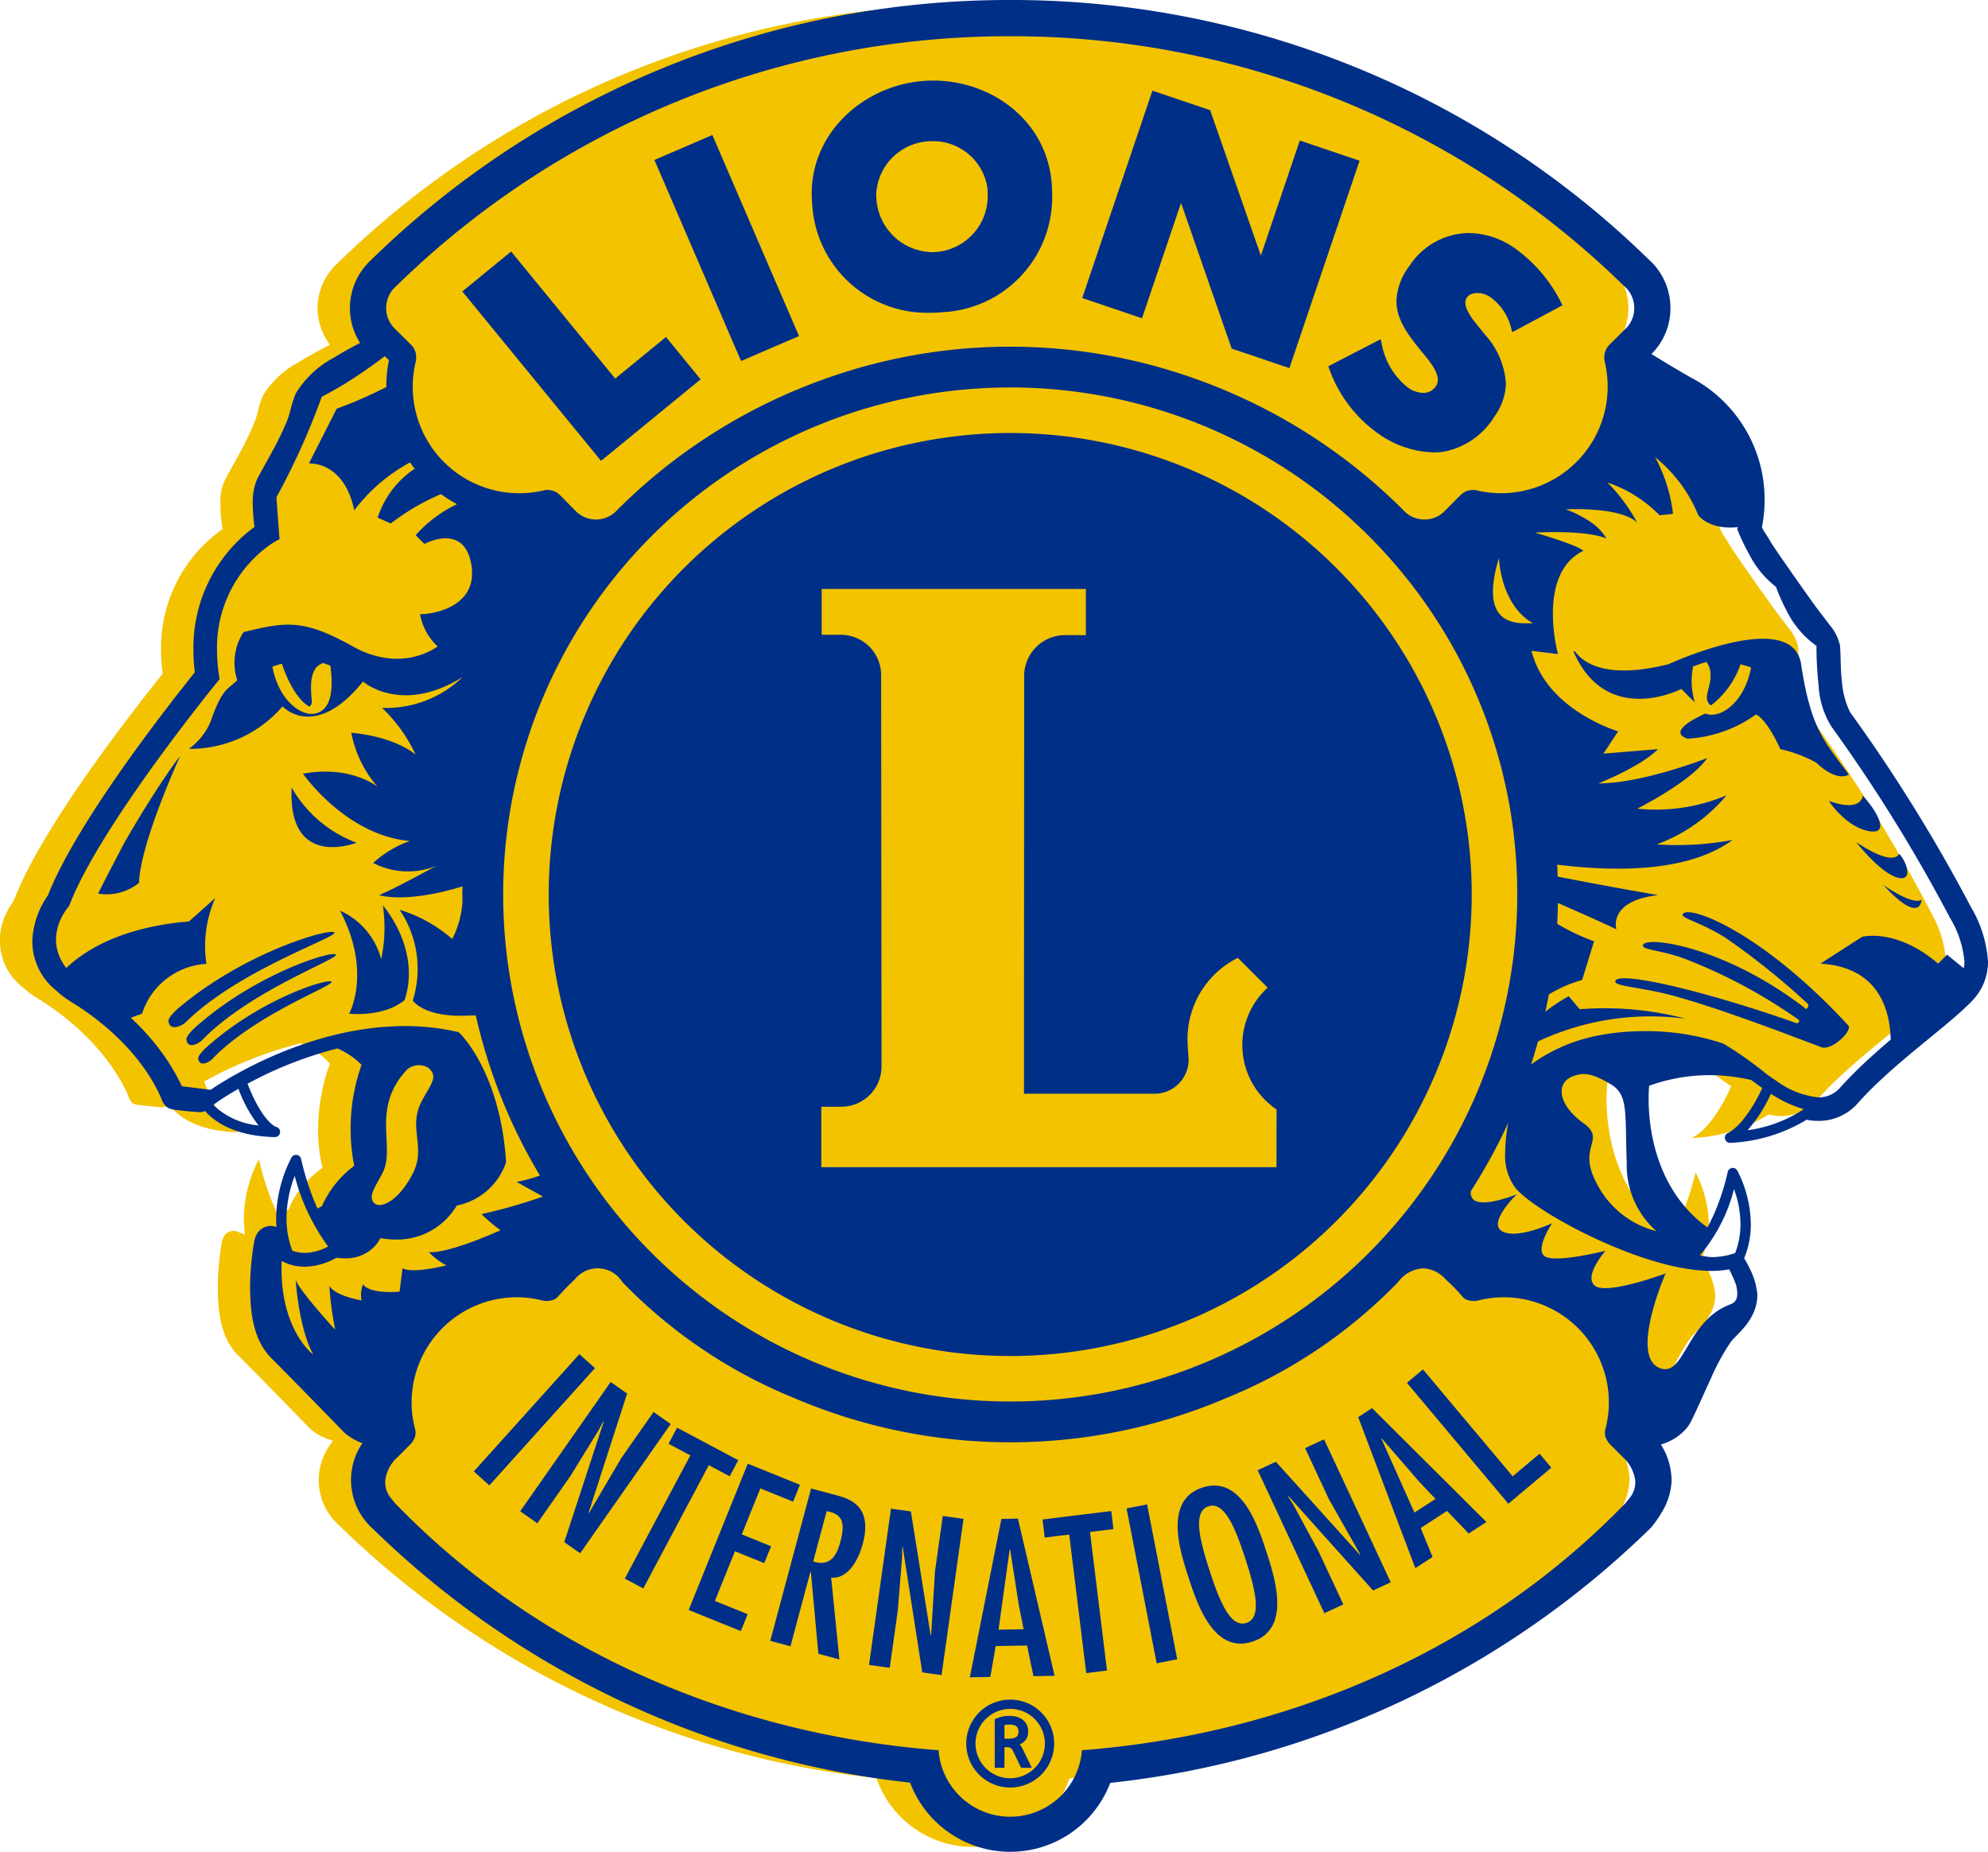
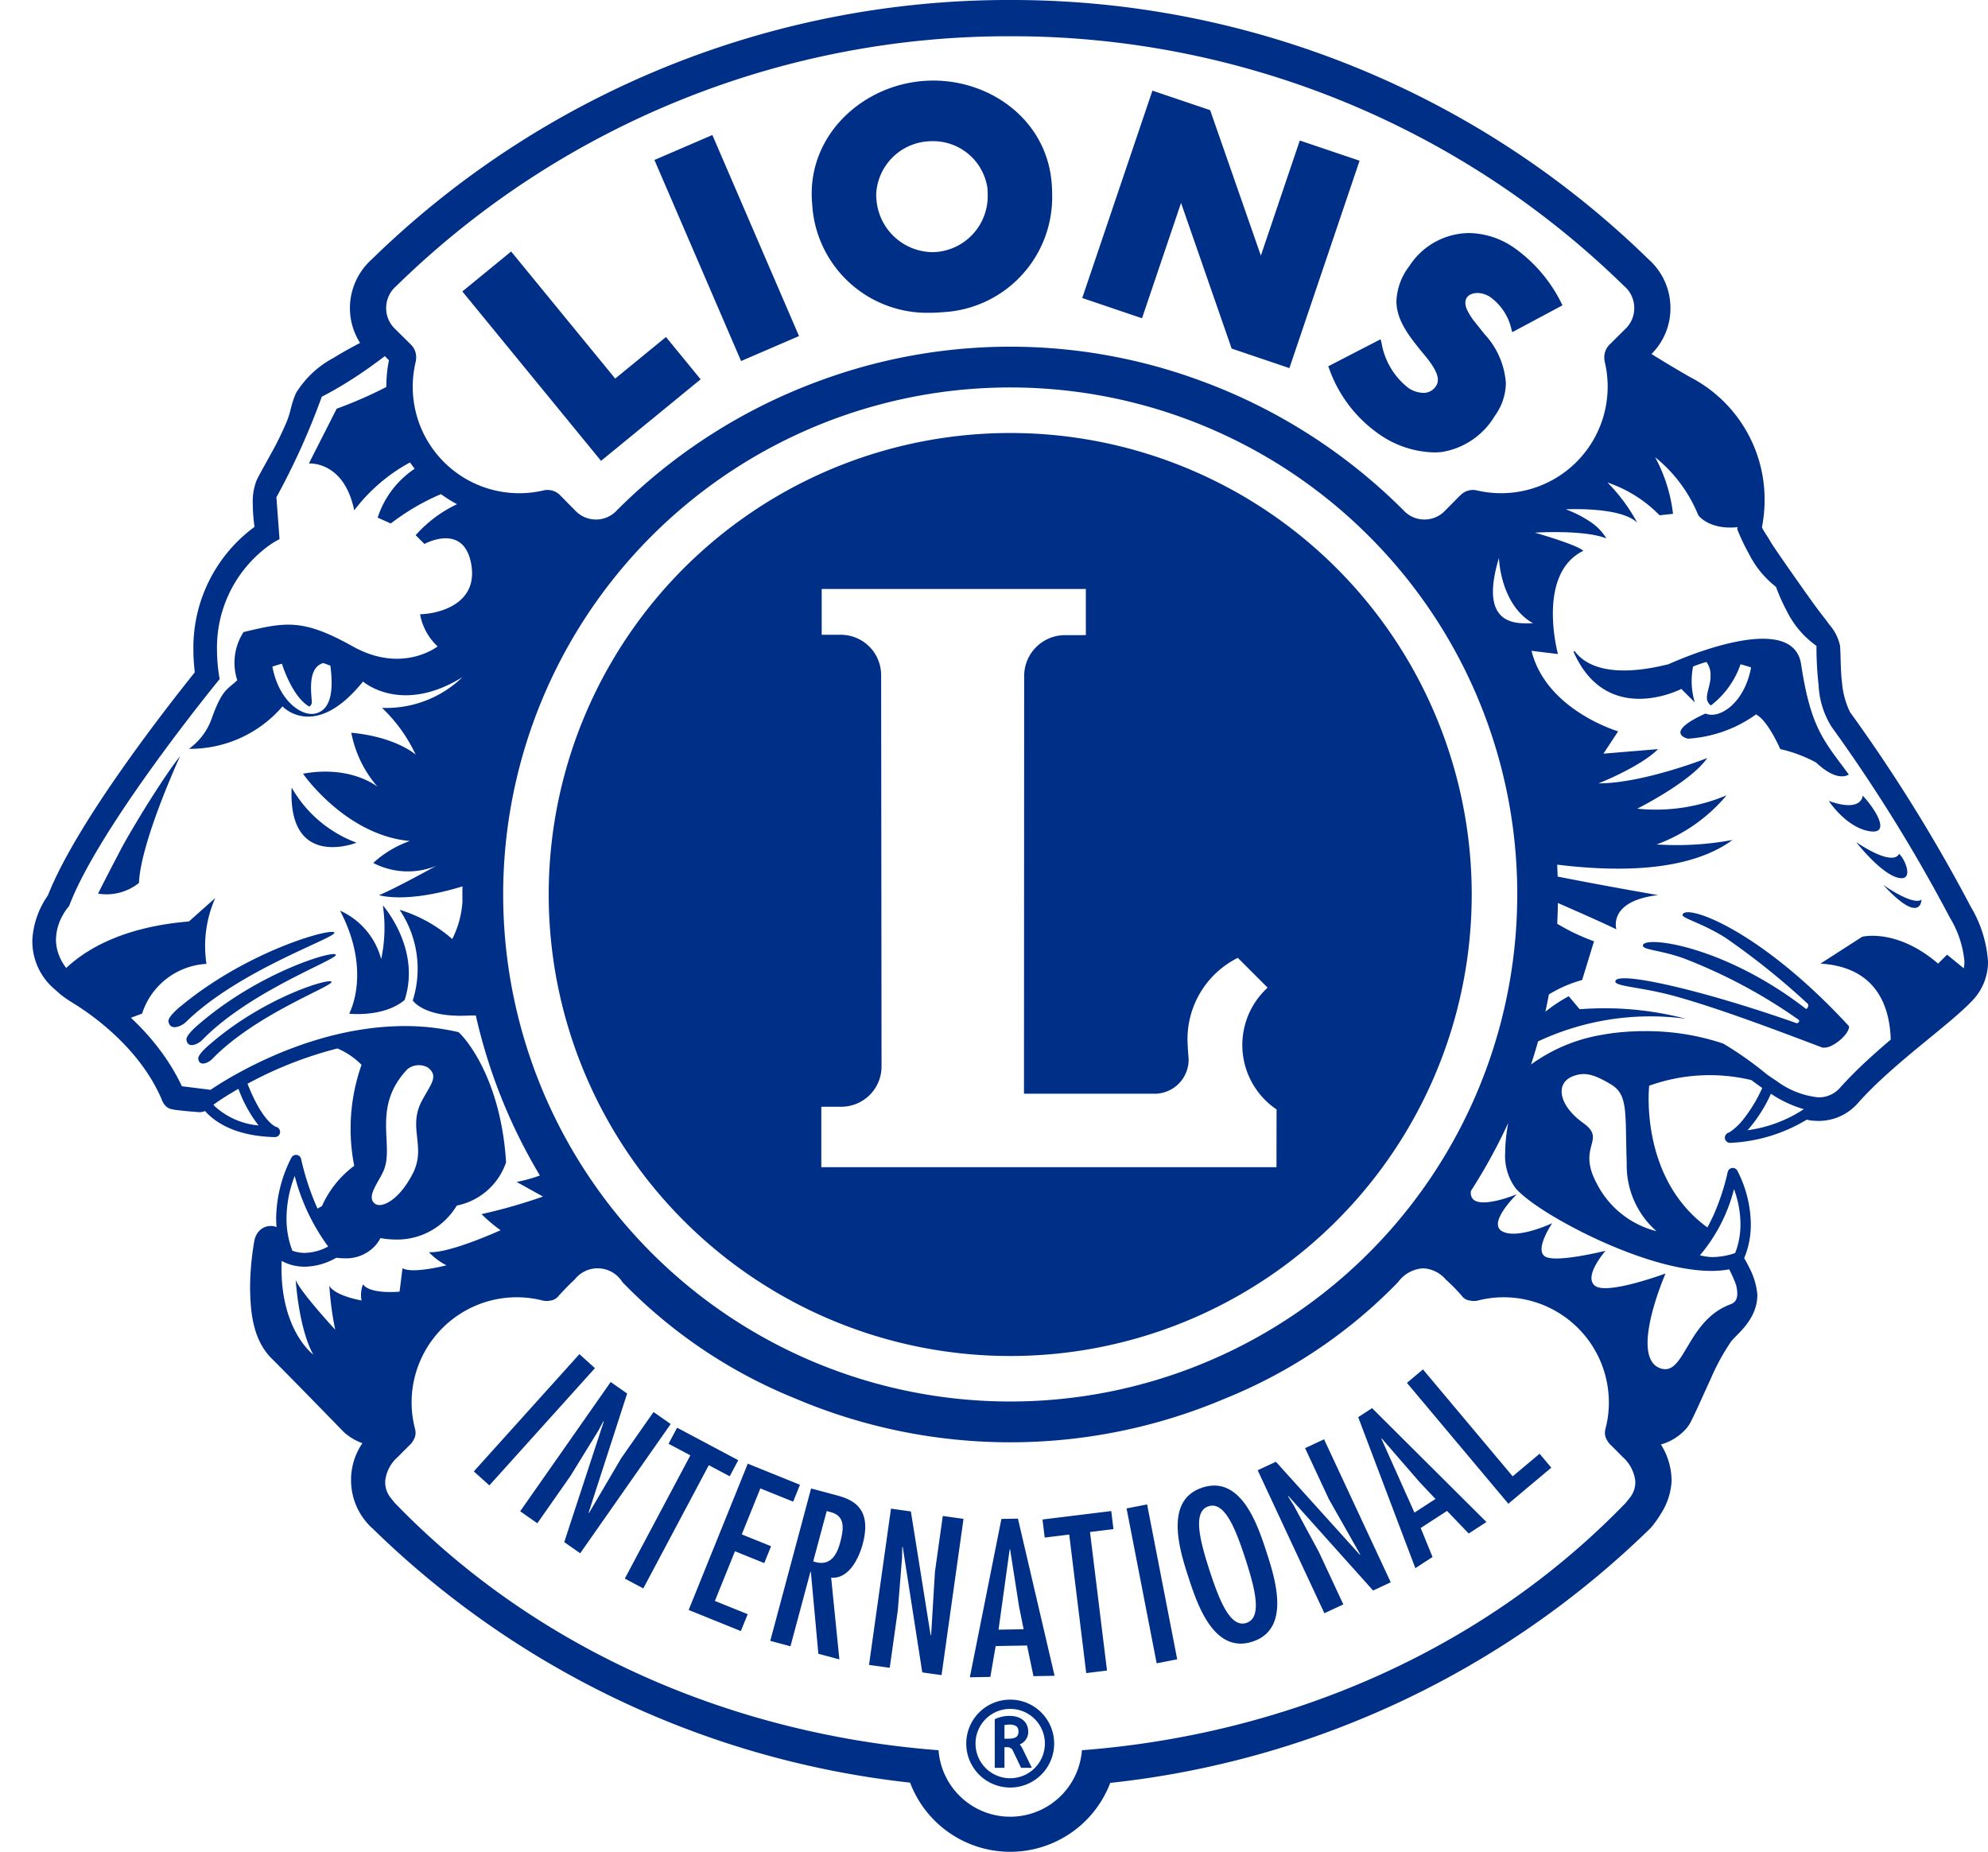
<svg xmlns="http://www.w3.org/2000/svg" id="レイヤー_1" data-name="レイヤー 1" viewBox="0 0 181.417 168.991">
  <defs>
    <style>.cls-1{fill:#f3c300;}.cls-2{fill:#002f87;}</style>
  </defs>
-   <path class="cls-1" d="M183.366,116.191a10.165,10.165,0,0,0-1.32-4.367l-.205-.396-.002.001-.004 0.0.005-.003-.205-.397a146.78,146.78,0,0,0-10.754-17.28l-.021-.025-.017-.027a7.931,7.931,0,0,1-.797-2.874c-.159-1.323-.108-2.652-.182-3.37a3.859,3.859,0,0,0-.866-1.683c-.449-.611-1.02-1.316-1.603-2.134-.843-1.181-1.744-2.461-2.459-3.491-.353-.507-.67-.97-.905-1.318-.243-.364-.368-.544-.421-.644-.327-.577-.644-.986-.78-1.295-.019-.042-.038-.084-.056-.126l-.057-.13.028-.137a12.362,12.362,0,0,0,.233-2.413c0-.028-.001-.034-.001-.071,0-.021-.001-.046-.001-.077A12.114,12.114,0,0,0,156.415,63.284c-1.317-.757-2.495-1.464-3.551-2.124l-.48-.302.405-.395a5.405,5.405,0,0,0,1.596-3.806c0-.023,0-.006-.001-.054l.001-.015v-.007a5.491,5.491,0,0,0-1.665-3.94l-.196-.179A82.681,82.681,0,0,0,94.625,28.922l.018-.001c-.035.002-.036.001-.06.002l-.026-.001h-.02A82.762,82.762,0,0,0,36.552,52.538l-.047.041a5.543,5.543,0,0,0-1.733,3.991v.041l-0.0.083a5.456,5.456,0,0,0,.857,2.838l.261.411-.432.224c-.663.345-1.527.81-2.372,1.337a8.545,8.545,0,0,0-3.278,3.029c-.452,1.038-.421,1.514-.797,2.486a28.274,28.274,0,0,1-1.512,3.1c-.57,1.05-1.087,1.94-1.289,2.385a4.909,4.909,0,0,0-.306,1.939,15.588,15.588,0,0,0,.154,2.056l.037.264-.217.158a13.218,13.218,0,0,0-5.391,10.851,16.553,16.553,0,0,0,.124,2.003l.023.186-.117.146C18.513,92.609,9.844,103.554,7.186,110.33c-.153.403-.476.774-.793,1.419a5.5,5.5,0,0,0-.602,2.482v.059c-.001.037-.001.076-.001.117a5.275,5.275,0,0,0,1.896,4.017l.53.47.099.075c.083.055.115.089.242.178.137.1.351.247.689.454,2.002,1.226,6.213,4.25,8.263,8.905l.006.014.006.016c.015.042.039.106.061.158a1.118,1.118,0,0,0,.304.443c.177.117.074.057.216.109a4.478,4.478,0,0,0,.595.101c.68.083,1.642.158,1.868.175l.118-.001a1.301,1.301,0,0,0,.269-.073l.285-.108.204.226c.076.086.137.156.202.22.971.96,2.728,1.938,5.829,2.013h.011a.027.027,0,0,0,.026-.023l.001-.005c0-.011-.012-.026-.02-.026l-.497-.275c-.544-.418-1.447-1.441-2.426-3.933l-.144-.368.348-.187a36.031,36.031,0,0,1,8.312-3.261l.156-.039.145.071a7.295,7.295,0,0,1,2.346,1.611l.169.203-.096.246a13.717,13.717,0,0,0-.49,1.65,18.028,18.028,0,0,0-.496,4.13,14.622,14.622,0,0,0,.336,3.174l.064.288-.241.172c0,.001-.115.081-.314.246a9.817,9.817,0,0,0-.779.719,7.731,7.731,0,0,0-1.695,2.512l-.057.148-.139.079c-.135.076-.27.152-.401.225l-.425.238-.2-.443c-.175-.386-.338-.772-.482-1.15a25.615,25.615,0,0,1-1.006-3.277l-.004-.003-.038-.188c-.001-.01-.012-.02-.03-.022a.025.025,0,0,0-.021.016A11.949,11.949,0,0,0,28.04,139.636v.006c.001.271.014.528.035.78l.059.716-.667-.264a.944.944,0,0,0-.349-.071h-.009a1.099,1.099,0,0,0-.217.024,1.035,1.035,0,0,0-.687.519,1.352,1.352,0,0,0-.152.385l-.003.018-0.0.004-.001.006-.001.007-.004.018c-.003.016-.007.037-.012.067-.01.059-.025.144-.043.256-.036.222-.085.543-.133.936a24.761,24.761,0,0,0-.194,2.989c.027,2.062.232,4.429,1.743,6.01,2.326,2.323,6.398,6.521,6.66,6.79l.005.004.036.036a4.687,4.687,0,0,0,1.517.893l.54.197-.326.474a5.456,5.456,0,0,0-.958,3.07c-.001.032-.001.014-.001.024h-.014l.015.027a5.483,5.483,0,0,0,1.666,3.942l.194.179a82.656,82.656,0,0,0,48.755,23.034l.27.029.097.256a9.324,9.324,0,0,0,17.432.023l.098-.255.271-.029a82.737,82.737,0,0,0,49.019-23.105l.036-.037a8.95,8.95,0,0,0,.88-1.235,5.623,5.623,0,0,0,.895-2.747c0-.031-.001-.029-.001-.05a5.826,5.826,0,0,0-.904-3.026l-.321-.5.569-.168a4.367,4.367,0,0,0,2.171-1.392,3.195,3.195,0,0,0,.334-.547c.414-.8,1.059-2.297,1.75-3.778a20.223,20.223,0,0,1,1.913-3.508c.588-.756,2.271-1.934,2.314-3.907,0-.073-.003-.135-.005-.18a6.118,6.118,0,0,0-.655-2.142c-.144-.301-.289-.559-.394-.747-.032-.054-.06-.101-.084-.142l-.114-.195.088-.207a7.536,7.536,0,0,0,.569-2.947l-.001-.009a10.476,10.476,0,0,0-1.176-4.649.032.032,0,0,0-.021-.016l-.007.001a.027.027,0,0,0-.022.02l-0.0.003-.004.015c-.002.012-.006.029-.01.05-.009.043-.023.105-.041.183-.037.158-.093.382-.167.659-.151.553-.38,1.31-.696,2.138a16.373,16.373,0,0,1-.985,2.132l-.245.44-.406-.296c-4.989-3.645-5.543-9.562-5.546-12.095.001-.768.054-1.233.055-1.247l.03-.265.247-.099a14.571,14.571,0,0,1,5.429-.988,20.425,20.425,0,0,1,4.154.45l.096.02.08.06c.212.159.427.319.641.474.11.079.222.156.335.234l.31.213-.158.342a13.959,13.959,0,0,1-1.824,3.006,6.085,6.085,0,0,1-1.101,1.065,2.831,2.831,0,0,1-.316.202c-.037.019-.066.033-.081.04l-.038.018a.028.028,0,0,0-.008.019h-.033l.034.007a.031.031,0,0,0,.028.022l.002-.001a14.281,14.281,0,0,0,6.747-2.044l.161-.105.188.045a2.85,2.85,0,0,0,.562.083c.134.011.264.018.392.019.031,0,.026-.001.058-.001l.006-.001a4.318,4.318,0,0,0,3.247-1.507c3.279-3.683,8.341-7.104,10.451-9.363a4.665,4.665,0,0,0,1.261-2.784h-.018Z" transform="translate(-5.79 -28.476)" />
  <path class="cls-2" d="M179.085,106.39s-.323,1.299-3.9-1.055c0,0,2.165,2.787,3.753,3.225C180.524,108.998,179.656,106.865,179.085,106.39Zm-3.311-5.31s-.041,1.579-3.096.486c0,0,1.49,2.291,3.551,2.733C178.444,104.774,176.988,102.378,175.774,101.081Zm-1.273-1.931c-2.311-3.126-3.464-4.238-4.35-10.059-.796-5.228-12.097,0-12.097,0-5.554,1.389-7.703-.06-8.509-1.125,0-.023-.239-.187-.104.109,3.07,6.764,9.779,3.272,9.779,3.272l1.233,1.231a6.723,6.723,0,0,1-.156-3.281c.258-.094.709-.275,1.215-.412a1.954,1.954,0,0,1,.372,1.293c.035.615-.329,1.435-.329,1.958a.849.849,0,0,0,.367.718,8.043,8.043,0,0,0,2.704-3.759c.331.091.654.187.962.292-.609,3.222-2.764,4.614-3.994,4.265a1.83,1.83,0,0,1-.173-.06c-3.924,1.79-1.597,2.295-1.597,2.295a11.89,11.89,0,0,0,6.212-2.213c1.086.543,2.216,3.164,2.216,3.164a12.533,12.533,0,0,1,3.261,1.223C173.548,99.965,174.5,99.15,174.5,99.15ZM36.304,113.591c-.092-.494-7.662,1.526-13.839,6.561,0,0-1.391,1.064-1.3,1.551.178.947,1.287.339,1.572.059C27.561,117.015,36.396,114.084,36.304,113.591Zm88.585,47.039,2.17,4.655,2.853,5.033-.019.051-7.67-8.497-1.662.775,6.086,13.049,1.73-.806-2.236-4.794-2.301-4.258-.5-.799.019-.051,7.735,8.635,1.609-.751-6.085-13.05Zm-106.191-57.883c-.694,1.154-1.29,2.138-1.888,3.249l.007-.002c-.635,1.208-1.643,3.146-2.076,4.032a4.733,4.733,0,0,0,3.731-.977C18.623,105.292,22.227,97.478,22.227,97.478c-1.029,1.28-2.572,3.715-3.532,5.27ZM24.937,123.78s-1.121.916-1.054,1.326c.132.799,1.023.274,1.253.034,3.898-4.068,10.976-6.642,10.908-7.058C35.976,117.665,29.918,119.454,24.937,123.78ZM73.418,61.423l5.287-2.278L70.798,40.797,65.511,43.075l.104.241Zm40.15-14.431,4.618,13.293,5.269,1.783,6.404-18.926L124.404,41.298l-3.553,10.503-4.627-13.271-5.269-1.783-6.404,18.925,5.455,1.847ZM90.628,57.019h.016q.589,0,1.197-.056a10.512,10.512,0,0,0,9.965-10.719c-.001-.391-.019-.79-.056-1.193-.525-5.624-5.515-9.224-10.793-9.222q-.537,0-1.076.05c-5.366.498-10.016,4.713-10.019,10.267q0,.463.044.935A10.502,10.502,0,0,0,90.628,57.019Zm-.235-15.638c.159-.016.317-.023.476-.023h.007a5.01,5.01,0,0,1,5.02,4.262l-.001 0q.026.293.027.578a5.118,5.118,0,0,1-4.592,5.265c-.159.015-.316.022-.472.022a5.189,5.189,0,0,1-5.094-4.922c-.012-.123-.017-.246-.017-.37A5.082,5.082,0,0,1,90.393,41.38Zm36.692,20.739a12.254,12.254,0,0,0,4.483,5.925,9.085,9.085,0,0,0,5.082,1.716c.228,0,.457-.01.686-.033a6.904,6.904,0,0,0,4.856-3.285,5.221,5.221,0,0,0,1.018-3.004,7.328,7.328,0,0,0-1.944-4.467l-.829-1.038a5.768,5.768,0,0,1-.784-1.222,1.538,1.538,0,0,1-.139-.603c.004-.567.434-.879,1.099-.895a2.151,2.151,0,0,1,1.206.397,4.939,4.939,0,0,1,1.887,2.865l.087.315,4.58-2.45-.109-.226a13.499,13.499,0,0,0-4.222-4.973h-.001a7.412,7.412,0,0,0-4.208-1.399,6.565,6.565,0,0,0-5.44,3.025,5.59,5.59,0,0,0-1.171,3.184c.006,1.699,1.061,3.095,2.375,4.698.532.632,1.423,1.703,1.404,2.494a.985.985,0,0,1-.177.576,1.343,1.343,0,0,1-1.16.61,2.556,2.556,0,0,1-1.405-.491,6.621,6.621,0,0,1-2.398-4.083l-.081-.322-4.777,2.468Zm-66.446,8.412,9.088-7.441-3.162-3.861-4.634,3.794L52.435,51.427l-4.453,3.646.166.203Zm117.014,38.703c3.444,3.729,3.486,1.342,3.486,1.342C180.329,111.143,177.653,109.235,177.653,109.235Zm9.554,6.98a11.223,11.223,0,0,0-1.573-4.994l-.001.001 0-.001-.007.001.007-.003a147.237,147.237,0,0,0-11.011-17.748,7.58,7.58,0,0,1-.737-2.7c-.155-1.281-.104-2.586-.184-3.381a4.277,4.277,0,0,0-.947-1.882c-.458-.624-1.026-1.325-1.599-2.129-.842-1.179-1.742-2.458-2.456-3.487-.704-1.011-1.266-1.847-1.305-1.929-.335-.585-.676-1.051-.761-1.257-.019-.042-.037-.083-.054-.121a12.759,12.759,0,0,0,.242-2.502c0-.036-.001-.059-.001-.071a12.558,12.558,0,0,0-6.787-11.116c-1.313-.753-2.485-1.458-3.536-2.115a5.864,5.864,0,0,0,1.73-4.149l-.001-.017.001-.028v-.007a5.939,5.939,0,0,0-1.81-4.268l-.185-.17A83.127,83.127,0,0,0,98.021,28.476h-.004l-.038.001h-.006l-.04-.001a83.191,83.191,0,0,0-58.28,23.728l-.061.054a5.988,5.988,0,0,0-1.87,4.311H37.723c0,.003-0.0.016 0.0.035l-0.0.018a5.893,5.893,0,0,0,.927,3.149c-.669.347-1.542.818-2.407,1.358a8.906,8.906,0,0,0-3.446,3.227c-.476,1.103-.453,1.611-.803,2.504a28.079,28.079,0,0,1-1.487,3.045c-.568,1.047-1.08,1.927-1.306,2.42a5.322,5.322,0,0,0-.344,2.118,16.159,16.159,0,0,0,.158,2.116,13.669,13.669,0,0,0-5.576,11.212,16.949,16.949,0,0,0,.128,2.057c-2.013,2.52-10.685,13.443-13.406,20.36a7.845,7.845,0,0,0-1.419,4.044v.048a5.721,5.721,0,0,0,2.045,4.48l.556.491.104.079a11.483,11.483,0,0,0,.962.653c1.962,1.198,6.107,4.191,8.087,8.703.017.049.045.125.087.218a1.541,1.541,0,0,0,.421.585.958.958,0,0,0,.356.183,4.556,4.556,0,0,0,.678.118c.766.094,1.909.178,1.917.179l.163-.003a1.775,1.775,0,0,0,.387-.101c.071.079.139.158.219.238,1.056,1.047,2.942,2.068,6.143,2.141h.011a.473.473,0,0,0,.091-.937l.001-.002c-.144-.051-1.293-.611-2.592-3.93a35.57,35.57,0,0,1,8.207-3.22,6.92,6.92,0,0,1,2.198,1.495,17.542,17.542,0,0,0-.669,9.214,9.297,9.297,0,0,0-2.946,3.679c-.135.076-.27.152-.401.225-.172-.38-.332-.758-.472-1.126a24.601,24.601,0,0,1-1.028-3.399.473.473,0,0,0-.887-.114,12.381,12.381,0,0,0-1.389,5.51c0,.285.014.556.036.816a1.386,1.386,0,0,0-.522-.101,1.44,1.44,0,0,0-.298.03,1.473,1.473,0,0,0-.994.738,1.83,1.83,0,0,0-.202.522l-.006.03a25.819,25.819,0,0,0-.394,4.36c.032,2.076.217,4.571,1.874,6.318,2.398,2.396,6.666,6.798,6.669,6.799l.052.051a5.146,5.146,0,0,0,1.657.976,5.908,5.908,0,0,0-1.037,3.323c0,.004-0.0.022,0,.051v0a5.937,5.937,0,0,0,1.81,4.269l.185.17A83.1,83.1,0,0,0,88.841,191.154a9.769,9.769,0,0,0,18.265.024,83.197,83.197,0,0,0,49.296-23.243l.047-.05a9.537,9.537,0,0,0,.927-1.302,6.051,6.051,0,0,0,.957-2.973c0-.033-.001-.054-.001-.059a6.273,6.273,0,0,0-.975-3.257,4.81,4.81,0,0,0,2.391-1.54,3.551,3.551,0,0,0,.383-.621c.428-.828,1.07-2.32,1.759-3.795a20.078,20.078,0,0,1,1.869-3.434c.456-.626,2.348-1.937,2.398-4.17,0-.084-.003-.156-.006-.212a6.538,6.538,0,0,0-.698-2.303c-.151-.314-.299-.582-.41-.776-.032-.056-.06-.103-.085-.145a7.97,7.97,0,0,0,.605-3.122,10.906,10.906,0,0,0-1.223-4.856.473.473,0,0,0-.886.114,21.183,21.183,0,0,1-.899,2.98,15.947,15.947,0,0,1-.957,2.073c-6.253-4.551-5.31-12.93-5.31-12.93a16.301,16.301,0,0,1,9.326-.515q.321.24.652.48.168.119.339.237a13.481,13.481,0,0,1-1.762,2.91,5.669,5.669,0,0,1-1.019.99,2.385,2.385,0,0,1-.264.168c-.028.015-.047.024-.056.028h-.001a.473.473,0,0,0,.168.916c.013,0,.027-.001.04-.002a14.726,14.726,0,0,0,6.953-2.115,3.199,3.199,0,0,0,.628.094c.144.012.285.02.429.02.035,0,.051-.001.059-.001a4.76,4.76,0,0,0,3.586-1.658c3.225-3.629,8.261-7.029,10.443-9.354a5.09,5.09,0,0,0,1.399-3.509v-.025h-0ZM41.832,54.689l.131-.12a79.875,79.875,0,0,1,55.975-22.786h.077a79.869,79.869,0,0,1,55.974,22.786l.136.12a2.653,2.653,0,0,1,.801,1.899,2.597,2.597,0,0,1-.789,1.882l-1.495,1.483a1.626,1.626,0,0,0-.45,1.163,1.808,1.808,0,0,0,.038.36l-.003-.005a9.726,9.726,0,0,1-11.531,11.789l-.022-.003-.067-.017a1.562,1.562,0,0,0-.398-.052,1.596,1.596,0,0,0-1.158.494l-.024.014-1.33,1.346a2.598,2.598,0,0,1-3.84-.007,50.88,50.88,0,0,0-18.477-11.806,50.168,50.168,0,0,0-34.773-.011,50.91,50.91,0,0,0-18.51,11.817,2.596,2.596,0,0,1-3.839.007l-1.329-1.346-.025-.027a1.593,1.593,0,0,0-1.159-.481,1.571,1.571,0,0,0-.397.052l-.068.017-.019.003a9.72,9.72,0,0,1-11.531-11.789l-.003.005a1.685,1.685,0,0,0,.038-.36,1.587,1.587,0,0,0-.448-1.163l-1.498-1.483a2.604,2.604,0,0,1-.789-1.882A2.646,2.646,0,0,1,41.832,54.689ZM142.577,79.393s.114,4.272,3.116,5.962C144.575,85.324,140.591,85.96,142.577,79.393Zm1.671,30.712a46.27,46.27,0,1,1-13.552-32.719A46.116,46.116,0,0,1,144.248,110.105Zm-114.863,21.076A6.829,6.829,0,0,1,25.389,129.433a1.773,1.773,0,0,1-.121-.141l.264-.191c.002-.001.482-.348,1.374-.885.194-.117.412-.245.642-.377A12.301,12.301,0,0,0,29.385,131.181Zm3.301,4.609a18.802,18.802,0,0,0,3.05,6.439,4.674,4.674,0,0,1-2.143.583,3.284,3.284,0,0,1-1.126-.203,8.175,8.175,0,0,1-.531-2.966A10.801,10.801,0,0,1,32.686,135.79Zm6.231,9.891a2.661,2.661,0,0,0-.133,1.471s-2.404-.402-2.939-1.337a28.964,28.964,0,0,0,.535,4.006s-3.204-3.471-3.604-4.538c0,0,.266,4.406,1.602,6.808,0,0-3.13-2.288-2.884-8.544l0.0 0a4.447,4.447,0,0,0,1.068.406l.002 0a4.338,4.338,0,0,0,.49.086c.027.003.053.006.08.008a4.372,4.372,0,0,0,.46.024,5.937,5.937,0,0,0,2.887-.816,5.85,5.85,0,0,0,.753.05,3.587,3.587,0,0,0,2.829-1.186,3.432,3.432,0,0,0,.443-.657,8.256,8.256,0,0,0,1.439.131,6.287,6.287,0,0,0,4.376-1.682,6.476,6.476,0,0,0,1.156-1.42,5.99,5.99,0,0,0,4.465-3.856l.03-.106-.007-.11c-.542-8.055-4.116-11.554-4.2-11.628l-.127-.123-.17-.038a21.528,21.528,0,0,0-4.761-.519c-.368 0-.732.013-1.095.03-.091.004-.182.009-.272.014-.357.021-.712.046-1.063.081l-.009.001c-.356.036-.707.08-1.056.129q-.133.019-.264.038c-.34.051-.678.106-1.011.168l-.017.003c-.34.064-.674.135-1.006.209-.084.019-.168.038-.252.058-.323.075-.643.154-.958.237l-.016.004c-.322.086-.637.177-.949.271-.078.024-.156.047-.234.071-.302.093-.6.188-.892.286l-.018.006c-.299.101-.591.206-.88.312-.072.027-.144.054-.216.081-.279.105-.554.211-.822.319l-.011.004c-.275.111-.54.223-.802.336-.064.028-.128.056-.192.084-.25.109-.495.219-.732.328l-.017.008c-.244.113-.478.225-.707.337-.058.028-.116.057-.173.085-.212.105-.42.209-.618.312l-.034.017c-.207.107-.403.212-.594.315-.055.03-.108.059-.162.088-.166.091-.327.18-.48.266l-.049.027c-1.039.589-1.765,1.068-2.099,1.294l-2.618-.326c-.136-.29-.28-.571-.429-.849-.029-.054-.057-.107-.086-.16q-.219-.399-.453-.78c-.028-.046-.057-.09-.085-.135-.156-.249-.315-.494-.479-.731l-.03-.044c-.173-.249-.351-.49-.531-.727-.031-.041-.063-.083-.094-.124q-.269-.348-.546-.678c-.02-.024-.041-.047-.061-.071q-.277-.327-.56-.636l-.035-.039c-.195-.213-.392-.418-.589-.617l-.078-.078c-.199-.199-.397-.393-.596-.579l-.002-.002,1.02-.377a6.552,6.552,0,0,1,5.876-4.54,10.849,10.849,0,0,1,.802-6.009l-2.402,2.138c-5.934.494-9.32,2.482-11.198,4.244l-0-0a4.553,4.553,0,0,1-.804-1.596c-.01-.04-.021-.081-.03-.121-.015-.067-.028-.133-.04-.199-.011-.062-.02-.124-.027-.184-.006-.048-.013-.097-.017-.144-.01-.111-.016-.221-.017-.329a4.651,4.651,0,0,1,.566-2.146,5.399,5.399,0,0,1,.393-.634c.106-.146.162-.205.161-.206l.077-.087.041-.107c1.352-3.553,4.743-8.693,7.784-12.893,3.042-4.207,5.731-7.49,5.735-7.498l.179-.219-.045-.279a15.198,15.198,0,0,1-.197-2.396,11.511,11.511,0,0,1,4.54-9.36c.251-.19.459-.328.6-.418.142-.089.207-.123.206-.124l.36-.194-.284-3.82a64.942,64.942,0,0,0,4.14-9.178c.363-.186.71-.374,1.047-.563.109-.061.21-.121.316-.183.224-.129.444-.257.655-.385.115-.069.223-.138.334-.207.193-.12.381-.238.562-.356.105-.068.206-.134.307-.201.179-.119.35-.234.517-.348.087-.06.175-.119.259-.178.176-.123.341-.24.502-.356.061-.044.126-.089.185-.132.408-.296.768-.565,1.071-.791l.374.376a12.163,12.163,0,0,0-.238,2.409l.001.028A38.573,38.573,0,0,1,36.515,65.771l-2.538,5.002s3.203-.267,4.138,4.274a15.942,15.942,0,0,1,5.09-4.373q.205.296.428.578a8.517,8.517,0,0,0-3.38,4.462l1.201.534a20.762,20.762,0,0,1,4.578-2.679,12.137,12.137,0,0,0,1.465.917,11.795,11.795,0,0,0-3.774,2.829l.802.802S48.13,76.114,48.798,79.987c.667,3.872-3.471,4.54-4.674,4.54a5.261,5.261,0,0,0,1.603,2.937s-3.206,2.537-7.745,0c-4.54-2.536-6.098-2.24-9.968-1.306a5.15,5.15,0,0,0-.574,4.39c-.87.853-1.336.764-2.287,3.369a5.712,5.712,0,0,1-2.127,2.895,11.115,11.115,0,0,0,8.546-3.873s2.938,3.205,7.345-2.27c0,0,3.471,3.073,9.079-.4a10.008,10.008,0,0,1-7.343,2.804,14.081,14.081,0,0,1,3.069,4.273S41.988,95.743,37.849,95.342a10.501,10.501,0,0,0,2.403,4.941S37.849,98.28,33.442,99.082c0,0,3.873,5.607,9.749,6.142a9.694,9.694,0,0,0-3.339,2.002,6.852,6.852,0,0,0,5.74.267s-3.604,2.003-5.206,2.671c0,0,2.403.8,7.608-.8-.003.247-.009.493-.009.741,0,.21.005.42.008.629a8.789,8.789,0,0,1-.932,3.436,13.046,13.046,0,0,0-4.807-2.67,9.615,9.615,0,0,1,1.203,8.279s1,1.551,4.943,1.38c.31-.013.576-.016.812-.01a49.687,49.687,0,0,0,5.846,14.599,13.326,13.326,0,0,1-2.121.587l2.403,1.335a49.128,49.128,0,0,1-5.607,1.603,14.054,14.054,0,0,0,1.736,1.469s-4.673,2.136-6.543,2.002a6.046,6.046,0,0,0,1.602,1.201s-3.071.801-4.007.268l-.267,2.136S39.584,146.618,38.917,145.681Zm4.044-19.627a1.674,1.674,0,0,1,1.873-.159c1.026.795.261,1.52-.549,3.049-1.31,2.472.441,4.168-.835,6.644-1.278,2.477-2.868,3.174-3.444,2.734-.856-.654.406-2.021.83-3.112C41.747,132.865,39.713,129.49,42.961,126.055Zm-7.824-37.017s.066-.023.148-.054c.266.091.497.18.652.237.363,2.717-.142,4.029-1.297,4.356-1.228.349-3.384-1.043-3.994-4.265.28-.096.573-.184.871-.267.4,1.24,1.283,3.228,2.5,3.914a.492.492,0,0,0,.227-.455C34.176,91.559,33.909,89.548,35.137,89.038Zm119.433,76.058c-.104.132-.334.411-.415.521-13.174,13.641-31.153,21.167-49.634,22.581a6.56,6.56,0,0,1-13.083,0c-18.482-1.414-36.461-8.939-49.634-22.581-.081-.11-.311-.389-.415-.521a2.246,2.246,0,0,1-.441-1.511,3.396,3.396,0,0,1,1.19-2.192c.505-.524,1.169-1.173,1.169-1.173a2.19,2.19,0,0,0,.352-.618,1.359,1.359,0,0,0,.007-.726,9.462,9.462,0,0,1-.314-2.394,9.605,9.605,0,0,1,9.589-9.621,9.461,9.461,0,0,1,2.379.301,1.536,1.536,0,0,0,.719-.004,1.106,1.106,0,0,0,.759-.46c.125-.128.815-.896,1.434-1.454a2.656,2.656,0,0,1,4.355.234,45.899,45.899,0,0,0,15.761,10.615,50.131,50.131,0,0,0,39.225.016,45.899,45.899,0,0,0,15.8-10.63,3.041,3.041,0,0,1,2.286-1.258,2.886,2.886,0,0,1,2.069,1.025,15.697,15.697,0,0,1,1.434,1.454,1.065,1.065,0,0,0,.759.46,1.633,1.633,0,0,0,.72.004,9.457,9.457,0,0,1,2.379-.301,9.604,9.604,0,0,1,9.589,9.621,9.432,9.432,0,0,1-.313,2.394,1.361,1.361,0,0,0,.007.726,2.187,2.187,0,0,0,.353.618s.714.701,1.169,1.173a3.491,3.491,0,0,1,1.19,2.192A2.244,2.244,0,0,1,154.57,165.095ZM164.028,136.99a9.329,9.329,0,0,1,.59,3.186,7.212,7.212,0,0,1-.416,2.467c-.024.065-.047.126-.071.184l-.432.135a6.874,6.874,0,0,1-1.636.234,5.238,5.238,0,0,1-1.143-.165A15.086,15.086,0,0,0,164.028,136.99Zm-2.076,7.465a8.769,8.769,0,0,0,1.636-.144,11.392,11.392,0,0,1,.63,1.428c.373,1.548-.299,1.671-.674,1.828-3.912,1.576-4.04,6.687-6.325,5.742-2.717-1.125.563-8.619.563-8.619s-5.304,1.974-6.427,1.13c-1.123-.844.949-3.203.949-3.203s-4.611,1.159-5.545.504c-.938-.656.682-3.024.682-3.024s-3.15,1.5-4.556.751c-1.405-.75,1.324-3.39,1.324-3.39s-3.007,1.254-3.944.504a.863.863,0,0,1-.239-.813,49.904,49.904,0,0,0,3.398-6.199l-.005.03c-.036.199-.07.399-.1.601h0a14.193,14.193,0,0,0-.17,2.035,4.957,4.957,0,0,0,.976,3.329c1.122,1.241,3.978,3.033,7.39,4.622C154.924,143.137,158.815,144.447,161.953,144.455Zm-5.002-3.627a8.406,8.406,0,0,1-5.423-4.305c-1.911-3.503.957-3.982-1.273-5.577-2.232-1.597-2.629-3.697-.796-4.305.954-.317,1.751-.161,3.348.796,1.589.957,1.273,2.551,1.433,7.174A8.003,8.003,0,0,0,156.951,140.829Zm8.316-9.21a13.355,13.355,0,0,0,2.132-3.329,10.7,10.7,0,0,0,3.003,1.405A12.3,12.3,0,0,1,165.267,131.618ZM185.04,116.535l-.001.012c-.01.1-.024.197-.043.293L183.471,115.596l-.816.816c-3.806-3.262-6.931-2.448-6.931-2.448l-3.806,2.448c5.149.316,6.327,3.954,6.413,6.936l-.014.012q-.563.477-1.127.974c-.04.035-.08.071-.12.107q-.522.463-1.036.94c-.031.03-.064.058-.095.088q-.515.482-1.008.978c-.071.071-.141.143-.212.215-.33.337-.654.675-.961,1.018a2.577,2.577,0,0,1-2.027.938,7.7,7.7,0,0,1-3.818-1.497c-.309-.2-.615-.407-.914-.623a31.767,31.767,0,0,0-3.955-2.789,22.1,22.1,0,0,0-7.24-1.134c-.211,0-.424.003-.638.009-.102.003-.205.009-.308.013-.112.005-.223.008-.336.015-.138.007-.278.019-.417.029-.077.006-.153.01-.23.017-.163.014-.328.031-.493.049-.052.006-.104.011-.157.017-.184.021-.368.047-.554.074-.032.005-.064.009-.096.013-.202.03-.404.065-.607.102l-.042.007a15.298,15.298,0,0,0-6.417,2.697q.34-1.042.636-2.104a24.147,24.147,0,0,1,13.489-2.068,29.244,29.244,0,0,0-9.688-.869l-.996-1.187a13.927,13.927,0,0,0-2.135,1.413q.171-.783.319-1.576a11.774,11.774,0,0,1,3.036-1.318l1.085-3.534a18.853,18.853,0,0,1-3.36-1.598c.033-.629.052-1.262.061-1.897,2.471,1.082,4.523,1.999,5.338,2.407,0,0-.814-2.582,3.806-3.127,0,0-4.27-.724-9.164-1.689-.012-.364-.026-.727-.045-1.089,6.134.753,12.234.502,16.005-2.252a27.988,27.988,0,0,1-6.932.409,15.078,15.078,0,0,0,6.388-4.486,16.59,16.59,0,0,1-8.155,1.222s4.894-2.445,6.388-4.619c0,0-5.842,2.309-9.92,2.309,0,0,3.806-1.494,5.436-3.126l-4.988.414,1.343-2.037s-6.549-1.911-7.907-7.347l2.413.295s-2-7.316,2.316-9.421c-.553-.553-4.421-1.658-4.421-1.658s4.487-.29,6.526.526a4.787,4.787,0,0,0-1.368-1.447,10.352,10.352,0,0,0-2.341-1.206s5.029-.272,6.525,1.223a15.827,15.827,0,0,0-2.717-3.67,11.99,11.99,0,0,1,4.756,2.99l1.224-.135a14.294,14.294,0,0,0-1.631-5.165,13.143,13.143,0,0,1,3.941,5.3s.978,1.359,3.597,1.081l-.051.172.08.202a19.109,19.109,0,0,0,1.023,2.117,8.765,8.765,0,0,0,2.44,2.959,16.547,16.547,0,0,0,.953,2.143,8.511,8.511,0,0,0,2.741,3.243v.07a31.317,31.317,0,0,0,.194,3.529,7.822,7.822,0,0,0,1.181,3.782,145.543,145.543,0,0,1,10.799,17.422,9.297,9.297,0,0,1,1.328,4.001Q185.055,116.381,185.04,116.535Zm-87.061-48.544a42.115,42.115,0,1,0,42.114,42.115A42.115,42.115,0,0,0,97.979,67.991Zm24.297,66.997H80.739v-5.515h1.852a3.676,3.676,0,0,0,3.645-3.711l-.037-35.673A3.682,3.682,0,0,0,82.515,86.404H80.774v-4.178h24.106v4.209l-1.928.003a3.729,3.729,0,0,0-3.701,3.72l-.017,38.128h12.038a3.114,3.114,0,0,0,2.985-3.248c-.048-.512-.1-1.259-.1-1.788a8.286,8.286,0,0,1,4.592-7.364l2.72,2.721a7.092,7.092,0,0,0,.816,11.114ZM23.983,121.904s-1.256,1.014-1.179,1.469c.15.888,1.149.307,1.407.041,4.365-4.506,12.304-7.344,12.227-7.806C36.361,115.145,29.563,117.115,23.983,121.904ZM143.831,163.202l-8.188-9.757-1.462,1.227,9.255,11.03,3.92-3.29L146.288,161.14Zm-46.656,3.886-2.881,14.451,1.871-.033.486-2.816,2.864-.05.584,2.797,1.928-.034L98.683,167.061Zm2.028,10.068-2.291.04,1.018-7.332.038-.001.816,5.219Zm7.995-10.786-6.274.771.202,1.649,2.236-.275,1.553,12.643,1.895-.233-1.552-12.643,2.142-.263Zm-9.22,17.209a4.011,4.011,0,1,0,4.01,4.01A4.01,4.01,0,0,0,97.978,183.578Zm0,7.175a3.165,3.165,0,1,1,3.164-3.165A3.168,3.168,0,0,1,97.978,190.753Zm17.541-26.526c-3.523,1.145-2.079,5.715-1.276,8.185.802,2.47,2.32,7.017,5.844,5.872,3.523-1.145,2.078-5.715,1.275-8.185C120.559,167.629,119.042,163.082,115.519,164.227Zm4.013,12.35c-1.435.467-2.419-1.884-3.364-4.79-.944-2.905-1.529-5.386-.094-5.852,1.434-.467,2.419,1.884,3.364,4.79C120.381,173.631,120.966,176.111,119.531,176.577ZM32.406,100.346c-.368,7.548,5.922,5.033,5.922,5.033A11.37,11.37,0,0,1,32.406,100.346Zm97.327,57.456,5.216,13.781,1.569-1.02-1.08-2.645,2.402-1.56,1.978,2.063,1.617-1.051-10.436-10.391Zm2.143,1.933,3.458,3.993,1.454,1.538-1.921,1.247-3.023-6.757Zm-23.28,6.395,2.747,14.134,1.874-.365-2.747-14.133Zm-9.751,21.533a1.203,1.203,0,0,0,.772-1.193c-.002-.836-.64-1.405-1.701-1.407a3.024,3.024,0,0,0-1.277.269l-.072.034v4.437H97.453v-1.884l.245.001a.544.544,0,0,1,.551.374l.722,1.509h.979l-.834-1.718A1.89,1.89,0,0,0,98.846,187.663Zm-1.024-.517H97.453v-1.24a2.142,2.142,0,0,1,.469-.052c.617.016.799.241.814.634C98.723,186.976,98.48,187.126,97.822,187.146ZM159.335,111.956c-.062.316,1.659.703,3.85,2.053a67.201,67.201,0,0,1,7.523,6.022c.254.177-.036.571-.112.512-7.55-5.857-14.964-6.73-14.88-5.759.034.393,1.714.403,3.819,1.185a48.169,48.169,0,0,1,10.359,5.545c.216.136-.029.362-.158.334-8.729-3.08-16.638-4.851-16.536-3.785.043.447,2.517.5,5.558,1.353,4.208,1.181,9.723,3.292,13.368,4.672.107-.033.607.138,1.666-.771.848-.787.727-1.195.727-1.195C166.305,113.198,159.538,110.917,159.335,111.956ZM58.664,152.051l-9.634,10.7,1.418,1.278,9.635-10.701Zm6.766,5.281-2.946,4.208-2.932,4.987-.054.009,3.523-10.891L61.519,154.594l-8.258,11.795,1.564,1.096,3.034-4.333,2.537-4.122.443-.833.053-.009-3.611,11.016,1.455,1.019,8.259-11.795ZM40.575,116.002a6.732,6.732,0,0,0-3.753-4.421c2.938,5.607.831,9.399.831,9.399s3.123.369,5.061-1.245c1.535-4.681-1.988-8.636-1.988-8.636A13.693,13.693,0,0,1,40.575,116.002Zm50.535,55.901-.349,5.775-.044.032L88.913,166.406l-1.816-.255L85.093,180.41l1.891.265.736-5.238.389-4.824.017-.943.043-.033L89.953,181.094l1.759.247,2.004-14.258-1.891-.265Zm-9.089-7.002-2.214-.593-3.726,13.908,1.844.494,1.824-6.806.036.01.685,7.479,1.918.514-.75-7.457c1.605.134,2.526-1.754,2.877-3.064C85.45,165.899,83.367,165.262,82.021,164.902Zm.431,4.367c-.375,1.402-1.093,2.159-2.451,1.696l1.23-4.593.295.079C82.939,166.789,82.808,167.94,82.452,169.268Zm-6.919,1.852.622-1.54-2.674-1.08,1.696-4.197,2.993,1.209.622-1.54-4.763-1.925-5.394,13.35,4.763,1.925.623-1.541-2.993-1.209,1.832-4.533Zm-3.152-7.923.78-1.467-5.581-2.967-.78,1.466,1.99,1.058L62.809,172.533l1.686.897,5.979-11.246Z" transform="translate(-5.79 -28.476)" />
</svg>